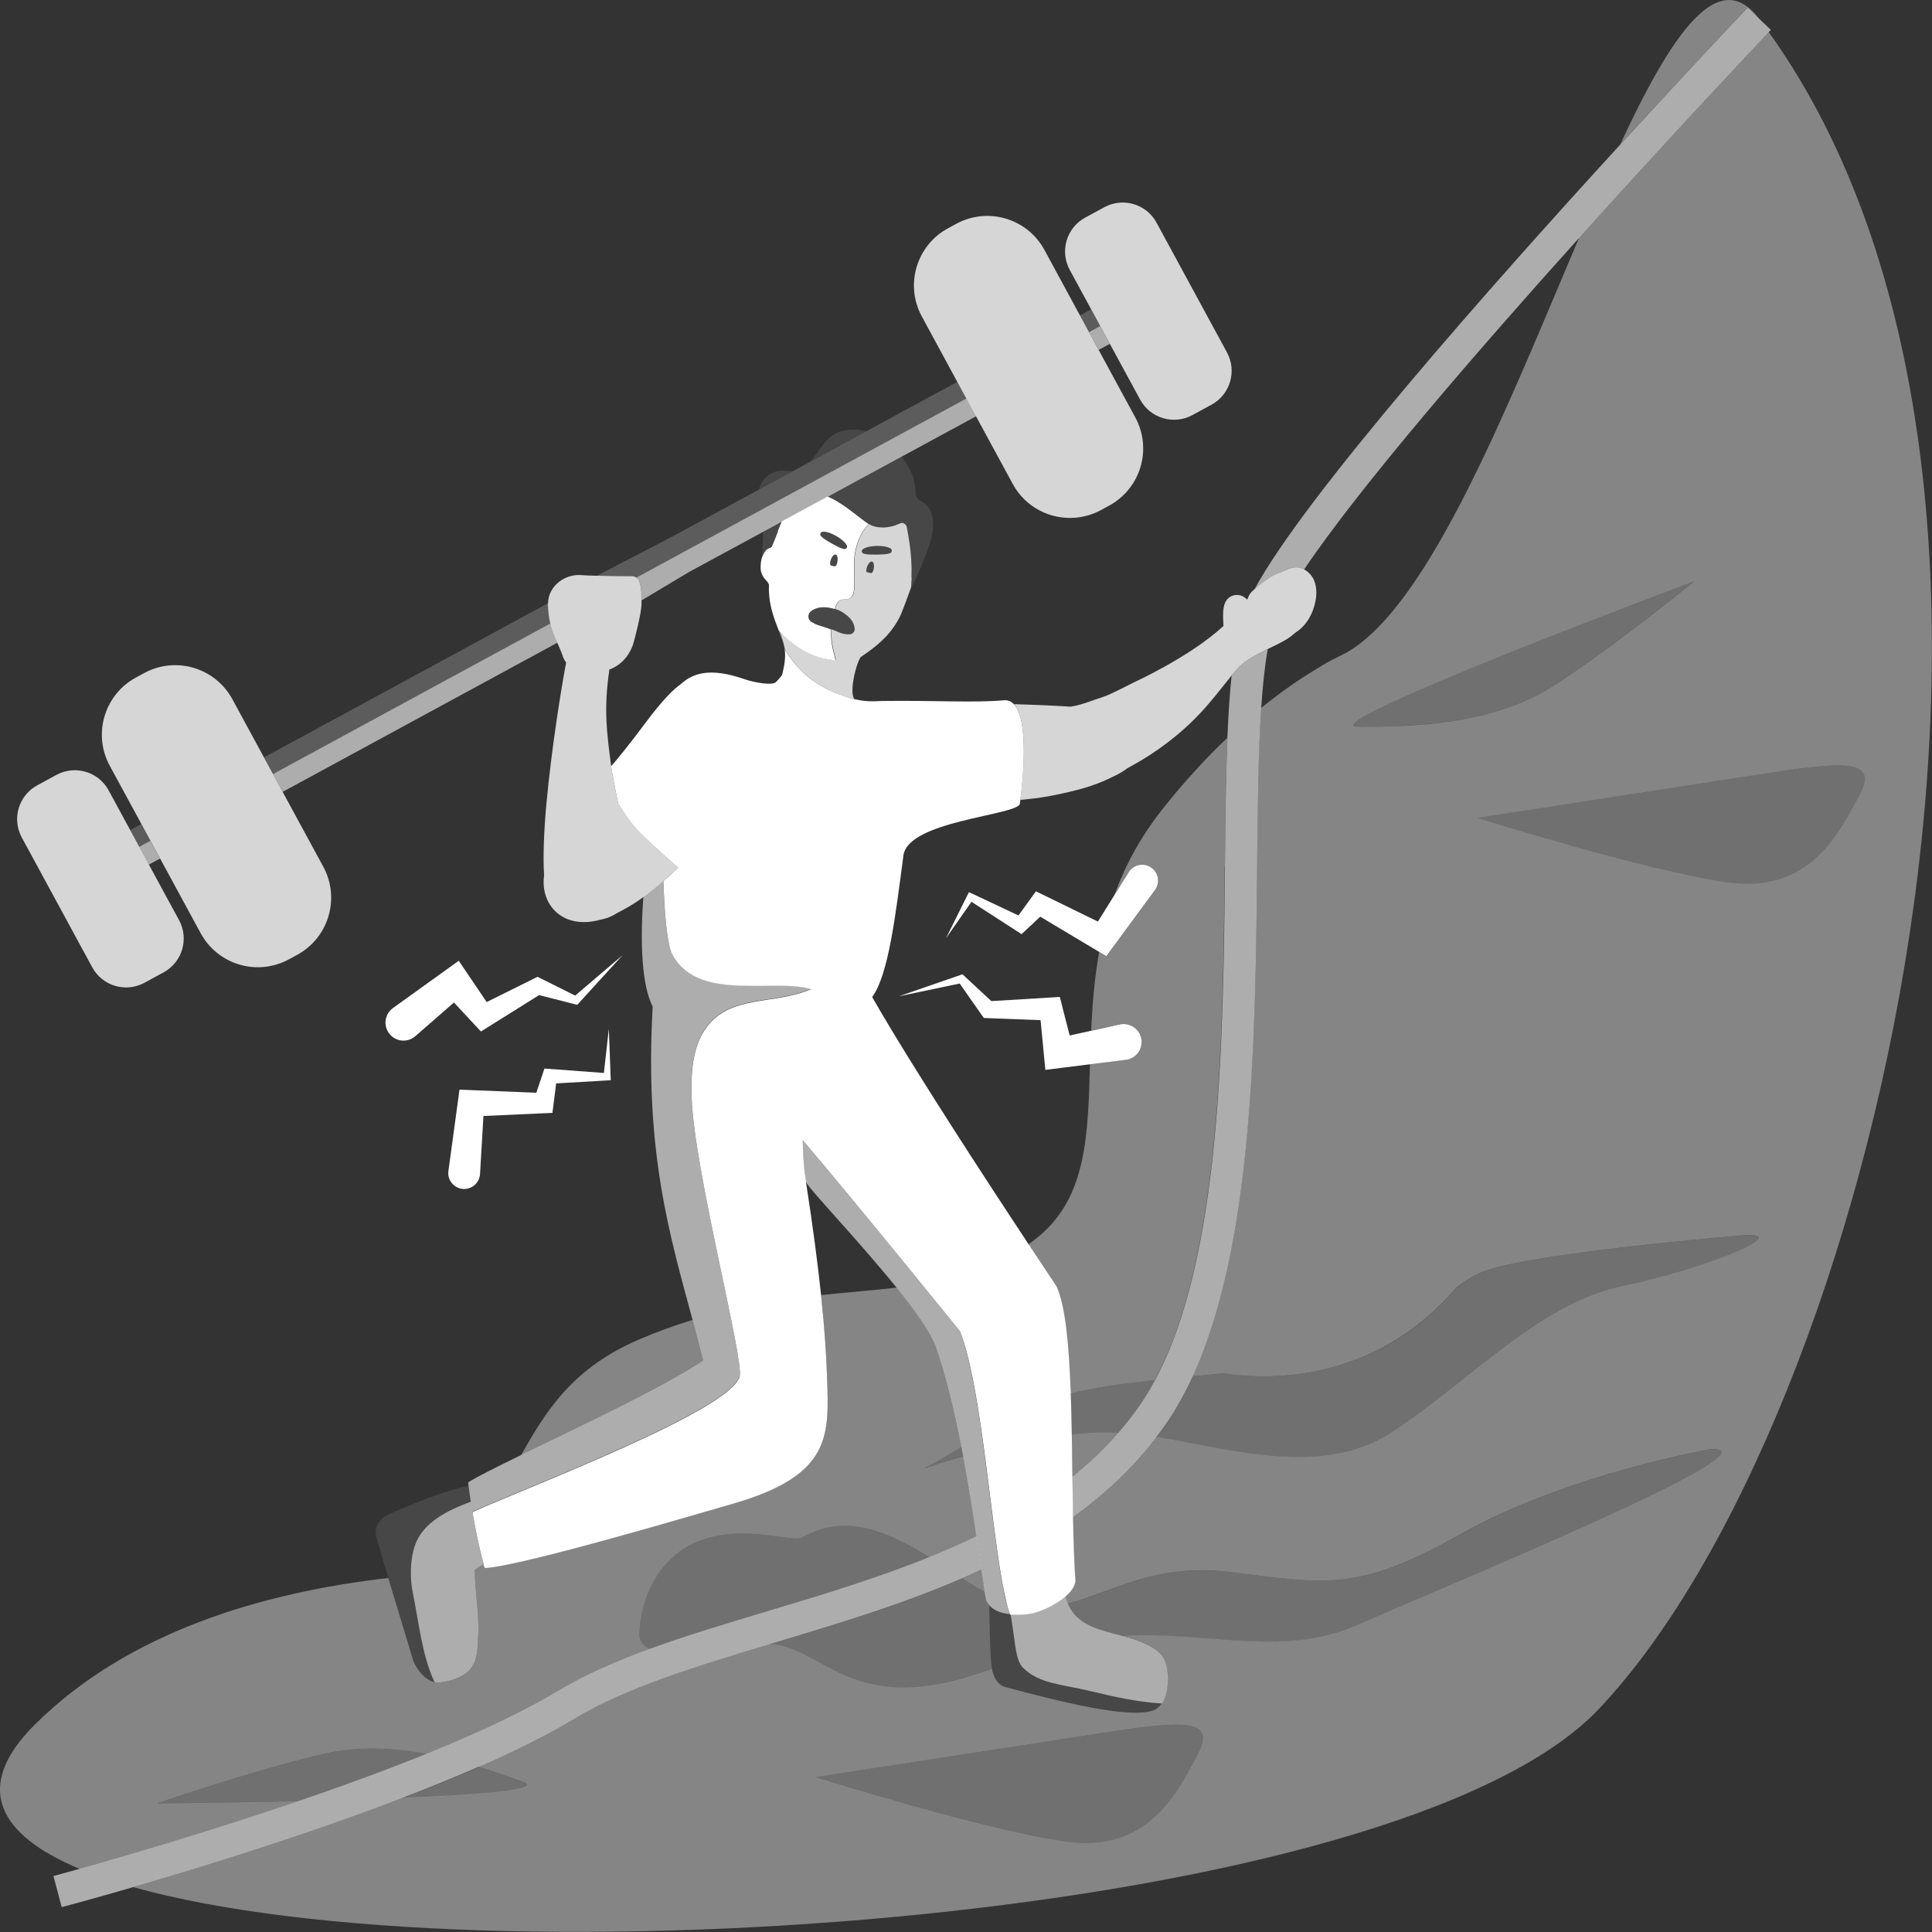
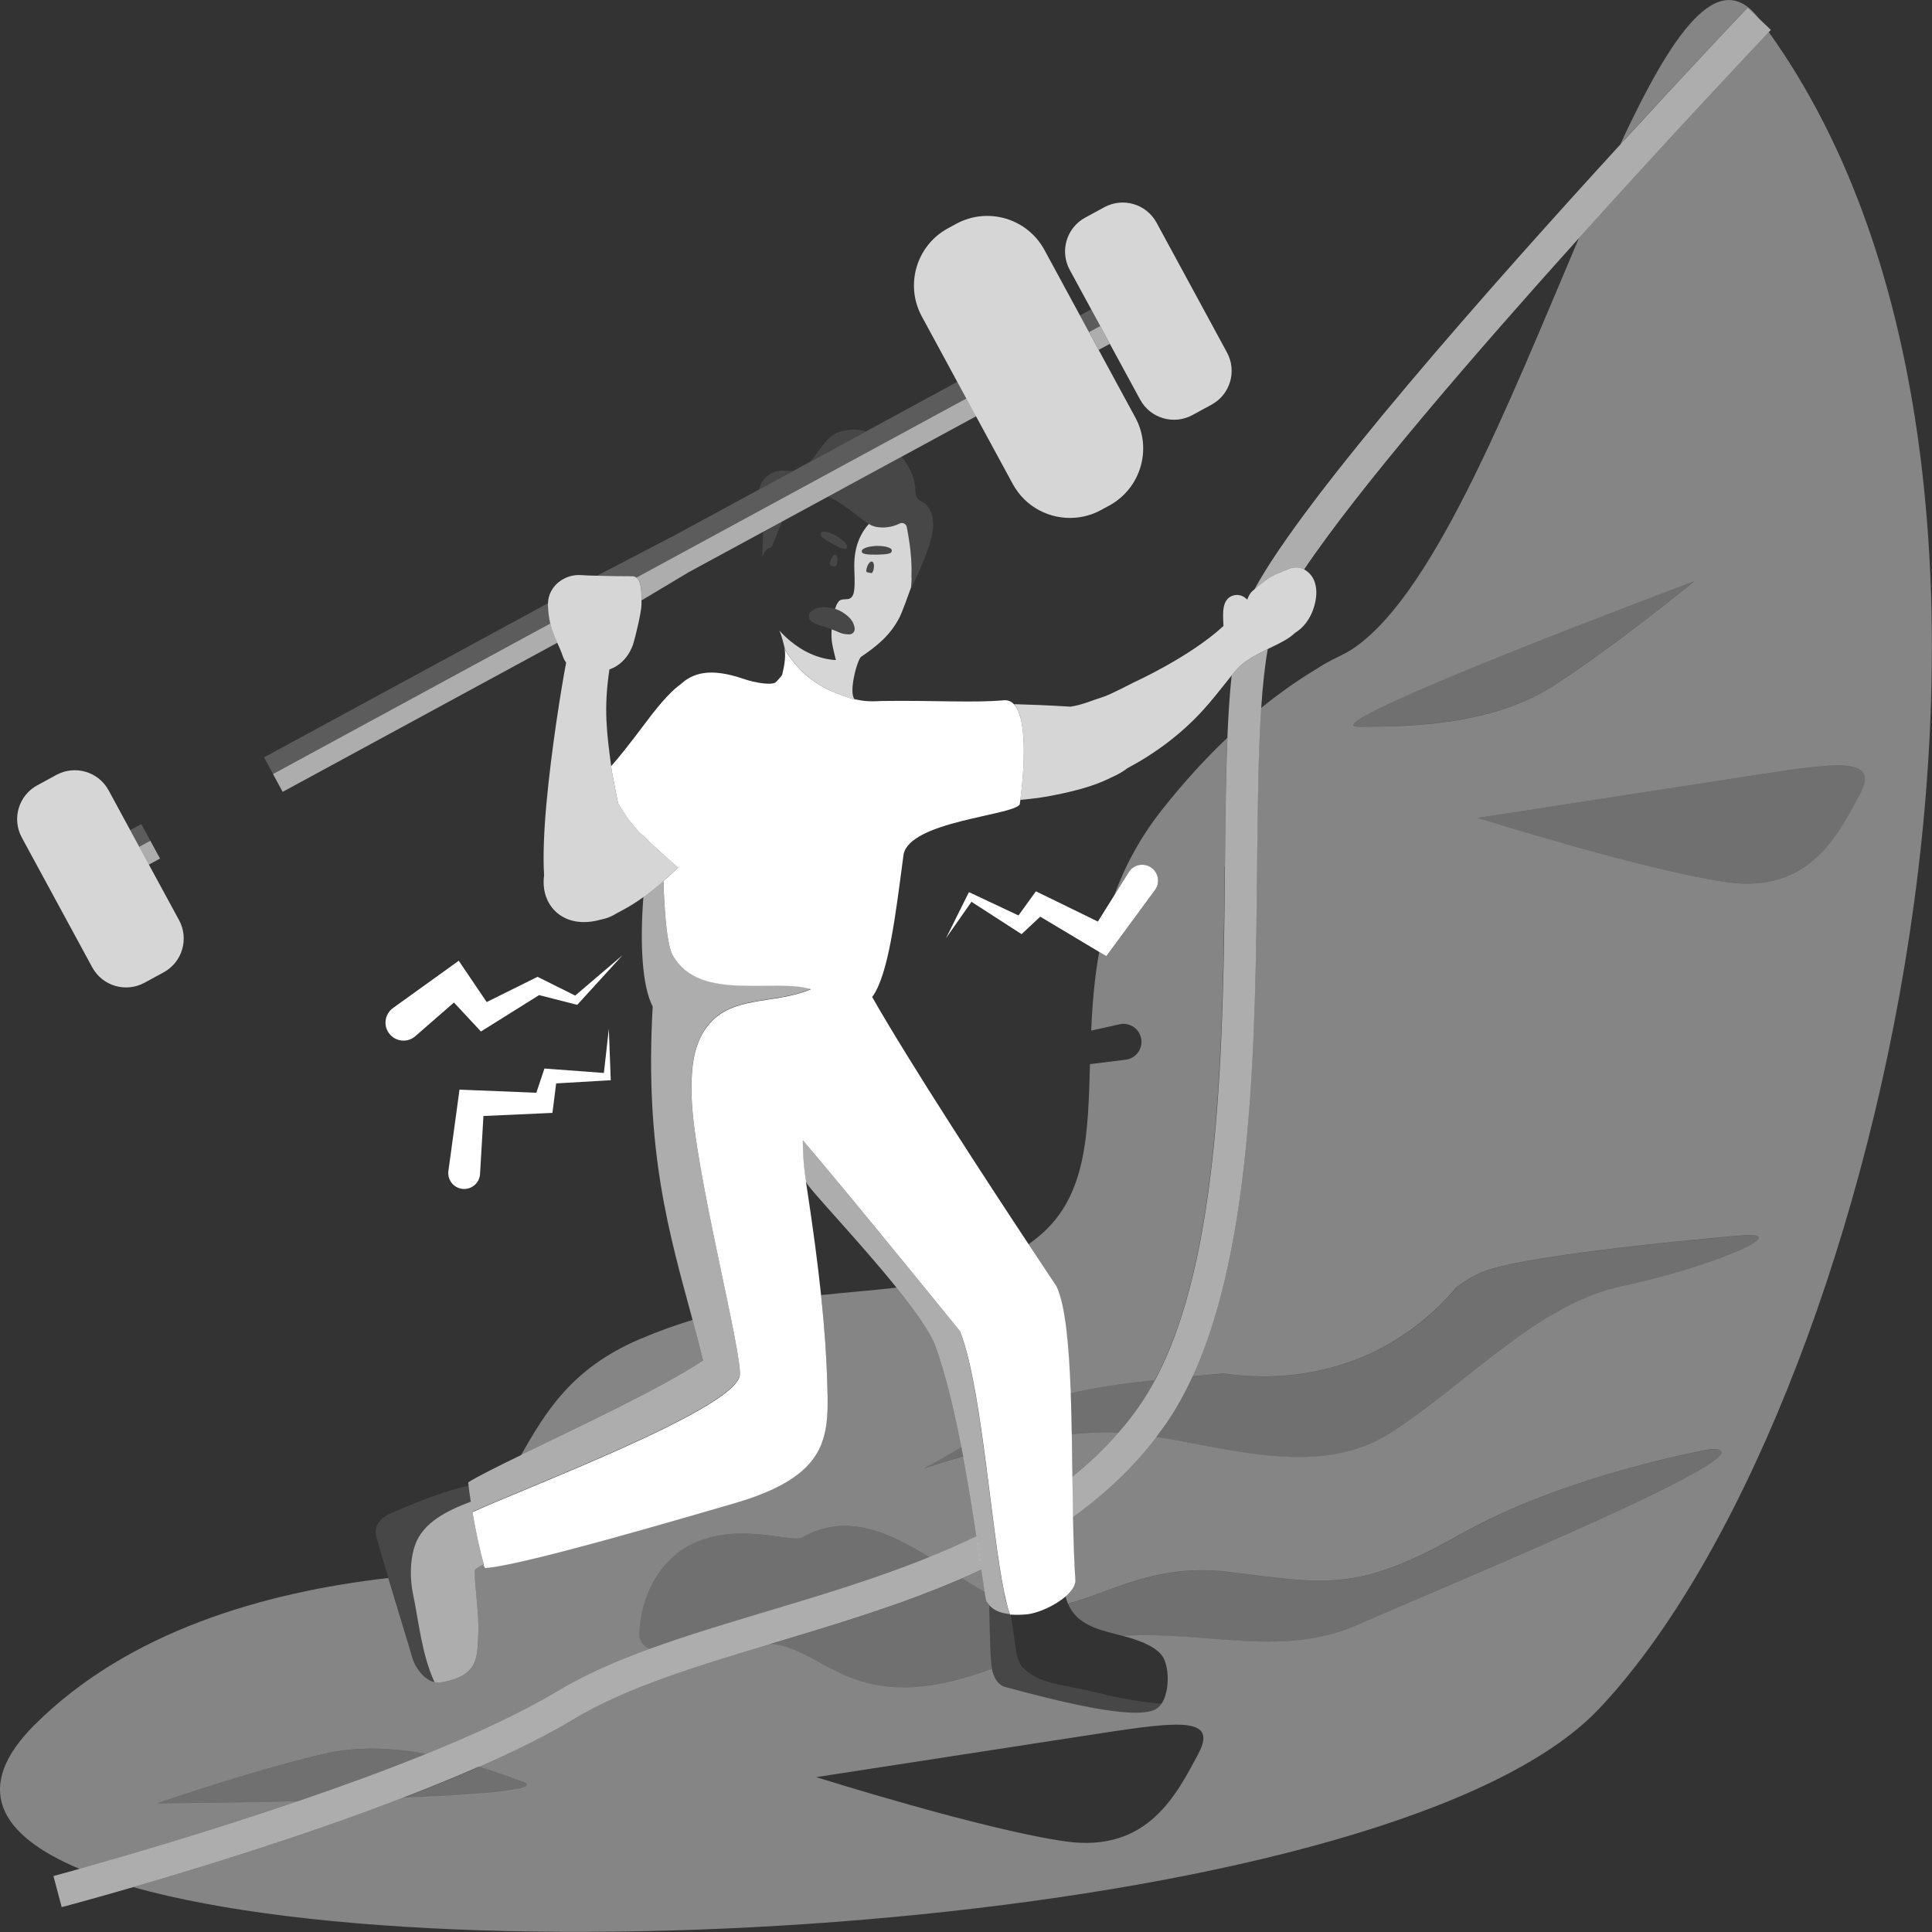
<svg xmlns="http://www.w3.org/2000/svg" viewBox="0 0 300 300">
  <rect x="0" y="0" width="300" height="300" fill="#333333" stroke="none" />
  <g fill="#fff">
    <path d="m 107.54 204.95 c -2.69 .83 -5.45 1.81 -8.29 3.03 -10.37 4.45 -14.48 11.12 -18.35 18 8.78 -4.26 21.52 -10.19 28.3 -14.66 -.53 -2.17 -1.09 -4.28 -1.66 -6.38 z" opacity=".4" />
    <path d="m 24.41 280.02 s 14.44 -5.01 25.73 -7.65 c 5.37 -1.26 10.92 -.97 16.09 -.02 7.77 -3.15 14.93 -6.46 20.38 -9.74 4.19 -2.52 9.02 -4.63 14.25 -6.54 -1.13 -.63 -1.74 -1.5 -1.58 -2.6 .05 -.37 -.02 -8.43 6.98 -13.07 7.68 -4.56 16.57 -.66 18.34 -1.68 6.73 -3.88 13.43 -.78 19.69 3.09 2.5 -1.01 4.96 -2.09 7.36 -3.25 -.55 -3.68 -1.23 -8.02 -2.06 -12.43 -3.71 1.04 -6.15 1.9 -6.15 1.9 s 1.87 -.96 5.87 -3.33 c -1.09 -5.59 -2.41 -11.19 -3.98 -15.58 -.79 -2.2 -3.2 -5.58 -6.1 -9.18 -3.71 .43 -7.61 .72 -11.74 1.16 .59 5.6 .82 9.62 .92 12.59 .31 9.19 .83 15.38 -14.93 19.85 -4.07 1.15 -32.29 9.57 -38.18 9.9 -.05 -.17 -.15 -.33 -.27 -.49 -.46 .23 -.9 .49 -1.3 .82 -.03 3.19 .71 6.78 .53 10.06 -.18 3.29 .19 6.41 -5.74 7.4 -.37 .06 -.72 .04 -1.05 -.03 -1.84 -.41 -3.09 -2.62 -3.36 -3.53 -1.35 -4.57 -2.58 -8.49 -3.82 -12.64 -19.33 2.22 -40.35 8.29 -54.9 22.78 -9.7 9.66 -5.68 17.11 6.99 22.4 6.46 -1.81 19.8 -5.67 34.02 -10.53 -11.8 .27 -22 .34 -22 .34 z" opacity=".4" />
    <path d="m 274.65 4.98 c -2.15 2.27 -14.91 15.79 -29.46 31.96 -10.99 25.84 -23.16 57.01 -36.11 64.4 -.49 .24 -1 .5 -1.52 .77 -1.02 .48 -2 1.03 -2.95 1.65 -2.67 1.59 -5.62 3.61 -8.78 6.17 -.46 6.93 -.55 15.43 -.64 24.62 -.26 26.46 -.59 58.67 -9.99 79.16 1.56 -.15 3.16 -.29 4.79 -.45 6.73 1.01 13.76 .42 20.35 -2.06 6.26 -2.35 11.63 -6.35 15.88 -11.35 1.39 -1.02 2.77 -1.88 4.28 -2.45 7.44 -2.83 39.52 -5.53 39.52 -5.53 9.66 -.91 -4.94 5.09 -18.01 7.83 s -23.54 14.64 -35.95 22.75 c -10.7 6.99 -24.76 2.54 -36.49 .66 -3.72 4.88 -8.12 8.96 -12.99 12.45 .07 3.59 .17 6.95 .37 9.82 -.02 .82 -.62 1.68 -1.51 2.45 .1 .41 .23 .81 .39 1.18 6.72 -1.74 13.57 -6.25 24.69 -4.95 15.02 1.75 19.83 3.48 36.28 -5.83 16.45 -9.3 38.84 -13.21 38.84 -13.21 12.04 -.43 -42.52 21.83 -54.54 27.19 -11.89 5.29 -23.13 1.05 -36.78 1.8 .26 .07 .52 .14 .77 .21 2.27 .66 4.77 1.66 5.59 3.26 .9 1.74 .9 5.21 -.29 7.03 -.27 .41 -.6 .74 -.99 .94 -3.41 1.74 -15.53 -1.41 -23.27 -3.48 -1.29 -.35 -1.84 -1.63 -2.09 -2.77 -4.49 1.59 -8.92 2.91 -14.08 2.84 -10.13 -.15 -14.08 -6.44 -20.42 -6.76 -11.54 3.46 -22.4 6.78 -30.38 11.59 -4.18 2.52 -9.27 5.04 -14.83 7.48 2.53 .78 4.86 1.61 6.88 2.35 3.26 1.2 -6.43 1.98 -18.68 2.47 -15.12 5.8 -31.38 10.81 -41.84 13.86 53.84 15.14 196.24 5.38 227.56 -27.64 42.68 -45.01 77.29 -189.36 26.39 -260.43 z m -88.55 267.31 c -3.34 6.21 -7.8 15.44 -20.59 13.65 -12.78 -1.79 -38.76 -9.99 -38.76 -9.99 s 26.28 -4.06 40.68 -6.27 21.99 -3.61 18.66 2.61 z m 77.03 -182.06 s -11.83 9.66 -21.53 16.02 c -9.69 6.36 -22.48 6.61 -30.69 6.59 s 52.22 -22.61 52.22 -22.61 z m 5.1 46.76 c -12.78 -1.79 -38.76 -9.99 -38.76 -9.99 s 26.28 -4.06 40.68 -6.27 21.99 -3.61 18.66 2.61 c -3.34 6.21 -7.8 15.44 -20.59 13.65 z" opacity=".4" />
    <path d="m 273.16 2.92 s 0 0 0 0 c -6.35 -8.4 -13.6 2.36 -21.58 19.52 10.68 -11.67 18.81 -20.23 19.76 -21.24 l 1.81 1.72 z" opacity=".4" />
    <path d="m 190.2 134.5 c .07 -7.34 .14 -14.05 .38 -19.94 -3.28 3.12 -6.7 6.81 -10.17 11.21 -3.44 4.36 -5.77 8.81 -7.39 13.27 l 2.24 -3.59 c .72 -1.16 2.24 -1.51 3.4 -.79 s 1.51 2.24 .79 3.4 c -.03 .05 -.07 .11 -.11 .16 l -6.4 8.7 -1.15 1.56 -1.11 -.66 c -.75 4.15 -1.07 8.25 -1.24 12.21 l 4.41 -.98 c 1.51 -.33 3 .62 3.33 2.13 s -.62 3 -2.13 3.33 c -.08 .02 -.17 .03 -.26 .04 l -5.54 .69 c -.3 10.93 -.53 20.43 -7.72 26.55 -.6 .52 -1.22 .99 -1.84 1.44 2.59 3.92 4.28 6.44 4.28 6.44 1.41 2.91 1.97 9.29 2.24 16.7 3.89 -.95 8.3 -1.56 13.12 -2.07 10.23 -19.1 10.56 -52.56 10.84 -79.79 z" opacity=".4" />
    <path d="m 152.4 243.74 c -.99 .46 -1.98 .91 -2.98 1.34 1.19 .76 2.35 1.47 3.49 2.1 -.14 -.85 -.31 -2.03 -.51 -3.44 z" opacity=".4" />
    <path d="m 173.69 222.45 c -2.3 -.12 -4.77 0 -7.28 .26 .04 2.2 .07 4.43 .1 6.64 2.59 -2.08 5 -4.37 7.19 -6.9 z" opacity=".4" />
-     <path d="m 167.45 269.68 c -14.4 2.21 -40.68 6.27 -40.68 6.27 s 25.97 8.2 38.76 9.99 c 12.78 1.79 17.25 -7.43 20.59 -13.65 3.34 -6.21 -4.26 -4.82 -18.66 -2.61 z" opacity=".3" />
    <path d="m 50.14 272.37 c -11.29 2.64 -25.73 7.65 -25.73 7.65 s 10.2 -.07 22 -.34 c 6.62 -2.26 13.43 -4.74 19.83 -7.33 -5.18 -.95 -10.72 -1.23 -16.09 .02 z" opacity=".3" />
    <path d="m 81.23 276.72 c -2.02 -.74 -4.35 -1.58 -6.88 -2.35 -3.76 1.65 -7.74 3.27 -11.8 4.83 12.25 -.5 21.94 -1.27 18.68 -2.47 z" opacity=".3" />
    <path d="m 124.59 238.72 c -1.77 1.02 -10.66 -2.88 -18.34 1.68 -7.01 4.64 -6.93 12.69 -6.98 13.07 -.16 1.1 .45 1.97 1.58 2.6 5.7 -2.08 11.87 -3.94 18.24 -5.84 8.25 -2.47 16.92 -5.07 25.19 -8.42 -6.27 -3.87 -12.97 -6.97 -19.69 -3.09 z" opacity=".3" />
    <path d="m 153.6 249.23 c -.13 -.16 -.26 -.32 -.36 -.51 -.08 -.13 -.18 -.68 -.32 -1.54 -1.14 -.63 -2.31 -1.35 -3.49 -2.1 -9.43 4.09 -19.43 7.09 -28.89 9.93 -.32 .1 -.64 .19 -.97 .29 6.34 .32 10.29 6.61 20.42 6.76 5.16 .08 9.59 -1.24 14.08 -2.84 -.16 -.75 -.19 -1.43 -.21 -1.72 -.19 -2.92 -.17 -5.46 -.25 -8.26 z" opacity=".3" />
    <path d="m 174.34 254.02 c 13.65 -.75 24.89 3.49 36.78 -1.8 12.02 -5.35 66.58 -27.61 54.54 -27.19 0 0 -22.39 3.9 -38.84 13.21 -16.45 9.3 -21.26 7.58 -36.28 5.83 -11.13 -1.3 -17.98 3.21 -24.69 4.95 .1 .24 .21 .47 .33 .69 1.65 2.89 5.01 3.47 8.17 4.32 z" opacity=".3" />
    <path d="m 179.59 223.12 c 11.73 1.88 25.79 6.33 36.49 -.66 12.41 -8.11 22.89 -20.01 35.95 -22.75 13.07 -2.74 27.66 -8.74 18.01 -7.83 0 0 -32.08 2.7 -39.52 5.53 -1.51 .57 -2.89 1.43 -4.28 2.45 -4.24 5 -9.62 9 -15.88 11.35 -6.59 2.48 -13.62 3.07 -20.35 2.06 -1.63 .16 -3.23 .3 -4.79 .45 -1.18 2.57 -2.49 4.96 -3.97 7.13 -.53 .78 -1.09 1.54 -1.66 2.28 z" opacity=".3" />
    <path d="m 173.69 222.45 c 1.21 -1.4 2.36 -2.87 3.43 -4.43 .8 -1.17 1.55 -2.42 2.25 -3.73 -4.83 .51 -9.23 1.12 -13.12 2.07 .07 2.06 .13 4.19 .16 6.35 2.51 -.26 4.98 -.38 7.28 -.26 z" opacity=".3" />
    <path d="m 143.43 228.02 s 2.44 -.86 6.15 -1.9 c -.09 -.48 -.18 -.95 -.27 -1.43 -4 2.37 -5.87 3.33 -5.87 3.33 z" opacity=".3" />
    <path d="m 270.15 120.73 c -14.4 2.21 -40.68 6.27 -40.68 6.27 s 25.97 8.2 38.76 9.99 c 12.78 1.79 17.25 -7.43 20.59 -13.65 3.34 -6.21 -4.26 -4.82 -18.66 -2.61 z" opacity=".3" />
    <path d="m 263.13 90.22 s -60.43 22.59 -52.22 22.61 21 -.24 30.69 -6.59 c 9.69 -6.36 21.53 -16.02 21.53 -16.02 z" opacity=".3" />
    <path d="m 196.26 101.07 c -1.4 .73 -3.04 1.58 -4.11 2.74 -.31 .34 -.61 .7 -.9 1.06 -.31 2.9 -.52 6.14 -.66 9.68 -.24 5.9 -.31 12.6 -.38 19.94 -.27 27.23 -.61 60.69 -10.84 79.79 -.7 1.31 -1.45 2.56 -2.25 3.73 -1.06 1.56 -2.21 3.03 -3.43 4.43 -2.18 2.53 -4.59 4.81 -7.19 6.9 .03 2.12 .05 4.21 .09 6.23 4.87 -3.49 9.28 -7.58 12.99 -12.45 .57 -.75 1.12 -1.5 1.66 -2.28 1.48 -2.17 2.79 -4.56 3.97 -7.13 9.4 -20.5 9.73 -52.7 9.99 -79.16 .09 -9.19 .18 -17.7 .64 -24.62 .23 -3.49 .56 -6.59 1.02 -9.15 -.2 .1 -.41 .2 -.61 .3 z" opacity=".6" />
    <path d="m 199.47 88.59 c .58 -.28 1.21 -.51 1.86 -.49 .41 .01 .81 .13 1.17 .33 8.57 -12.75 26.71 -33.72 42.7 -51.49 14.55 -16.17 27.3 -29.68 29.46 -31.96 .18 -.19 .3 -.31 .32 -.34 l -1.81 -1.72 -1.81 -1.72 c -.96 1.01 -9.08 9.57 -19.76 21.24 -20.01 21.85 -49.01 54.61 -56.81 69.08 .93 -.8 1.88 -1.58 2.96 -2.16 .56 -.3 1.17 -.49 1.74 -.76 z" opacity=".6" />
    <path d="m 74.35 274.36 c 5.56 -2.44 10.65 -4.96 14.83 -7.48 7.98 -4.81 18.84 -8.13 30.38 -11.59 .32 -.1 .64 -.19 .97 -.29 9.46 -2.84 19.47 -5.84 28.89 -9.93 1 -.43 1.99 -.88 2.98 -1.34 -.22 -1.49 -.47 -3.25 -.76 -5.19 -2.4 1.16 -4.86 2.24 -7.36 3.25 -8.27 3.35 -16.94 5.95 -25.19 8.42 -6.37 1.91 -12.54 3.76 -18.24 5.84 -5.23 1.91 -10.06 4.02 -14.25 6.54 -5.45 3.28 -12.61 6.6 -20.38 9.74 -6.39 2.59 -13.21 5.07 -19.83 7.33 -14.22 4.86 -27.56 8.72 -34.02 10.53 -2.5 .7 -3.98 1.1 -4.07 1.12 l 1.28 4.83 c .6 -.16 4.81 -1.28 11.11 -3.11 10.47 -3.05 26.73 -8.05 41.84 -13.86 4.06 -1.56 8.04 -3.18 11.8 -4.83 z" opacity=".6" />
    <path d="m 158.42 124.21 c .33 -.03 .65 -.06 .99 -.1 1.51 -.16 3.01 -.36 4.49 -.68 2.97 -.6 5.94 -1.34 8.64 -2.69 1.05 -.47 1.87 -.95 2.5 -1.44 4.37 -2.33 8.36 -5.3 11.73 -8.99 1.37 -1.5 2.62 -3.1 3.89 -4.69 .2 -.25 .4 -.5 .59 -.75 .29 -.36 .59 -.72 .9 -1.06 1.07 -1.17 2.71 -2.02 4.11 -2.74 .2 -.1 .4 -.2 .61 -.3 1.18 -.58 2.39 -1.11 3.46 -1.87 .27 -.19 .52 -.41 .77 -.63 .31 -.2 .61 -.42 .89 -.67 1.14 -1.03 1.87 -2.47 2.21 -3.96 .27 -1.16 .31 -2.41 -.15 -3.51 -.3 -.72 -.86 -1.34 -1.53 -1.7 -.36 -.19 -.76 -.32 -1.17 -.33 -.65 -.02 -1.28 .21 -1.86 .49 -.57 .28 -1.17 .46 -1.74 .76 -1.08 .58 -2.03 1.36 -2.96 2.16 -.09 .08 -.18 .15 -.26 .22 -.41 .35 -.67 .84 -.85 1.38 -.26 -.24 -.53 -.45 -.85 -.58 -.66 -.27 -1.46 -.16 -2.02 .29 -1.16 .93 -.87 3.08 -.83 4.38 -5.2 4.82 -13.96 8.78 -13.96 8.78 s -3.64 1.89 -4.6 2.19 c -1.91 .6 -3.24 1.25 -5.17 1.56 -3.78 -.23 -6.46 -.32 -8.79 -.39 2.38 2.59 1.32 12.22 .97 14.86 z" opacity=".8" />
-     <path d="m 159.34 250.64 c -.79 .07 -1.61 .09 -2.41 .03 .11 .74 .22 1.47 .34 2.21 .34 1.99 .42 4.96 1.61 6.12 2.55 2.49 5.96 2.52 10.38 3.58 3.92 .94 7.18 1.68 11.15 1.95 1.19 -1.82 1.19 -5.29 .29 -7.03 -.82 -1.59 -3.33 -2.59 -5.59 -3.26 -.25 -.07 -.51 -.14 -.77 -.21 -3.15 -.85 -6.51 -1.43 -8.17 -4.32 -.13 -.22 -.23 -.45 -.33 -.69 -.16 -.38 -.28 -.77 -.39 -1.18 -1.67 1.46 -4.35 2.65 -6.12 2.8 z" opacity=".6" />
    <path d="m 158.89 259 c -1.2 -1.17 -1.27 -4.13 -1.61 -6.12 -.13 -.74 -.24 -1.47 -.34 -2.21 -.04 0 -.07 0 -.11 0 0 -.01 0 -.01 -.01 -.02 -1.27 -.12 -2.44 -.5 -3.21 -1.4 .08 2.8 .06 5.35 .25 8.26 .02 .29 .05 .97 .21 1.72 .25 1.13 .8 2.42 2.09 2.77 7.74 2.07 19.85 5.22 23.27 3.48 .39 -.2 .72 -.53 .99 -.94 -3.96 -.27 -7.23 -1.01 -11.15 -1.95 -4.42 -1.06 -7.83 -1.09 -10.38 -3.58 z" opacity=".1" />
    <path d="m 118.34 86.55 c .02 -.06 .05 -.11 .07 -.17 .27 -.74 .7 -1.26 1.22 -1.31 .03 0 .21 -.14 .25 -.23 .19 -.4 .52 -1.3 .95 -2.36 .12 -.3 .25 -.62 .38 -.94 .08 -.19 .16 -.39 .25 -.59 l -2.95 1.6 c -.03 1.29 -.13 2.77 -.17 3.98 z" opacity=".1" />
    <path d="m 129.94 69.44 l 4.54 -2.47 c -1.36 -.36 -2.78 -.38 -4.2 .11 -2.11 .76 -3 3.02 -4.5 4.61 l 4.04 -2.19 .12 -.07 z" opacity=".1" />
    <path d="m 131.02 75.78 l -.14 .08 -2.32 1.26 c .04 .02 .07 .03 .11 .05 .13 .05 .26 .11 .38 .17 l .18 .09 c .13 .06 .25 .13 .38 .2 .06 .03 .11 .06 .16 .09 .13 .07 .26 .15 .39 .23 .05 .03 .09 .06 .14 .09 .14 .08 .27 .17 .41 .26 .05 .03 .09 .06 .14 .09 .14 .09 .27 .18 .4 .27 .04 .02 .07 .05 .1 .07 .14 .1 .29 .21 .43 .31 .01 .01 .02 .02 .03 .03 .97 .71 1.87 1.45 2.64 2 .03 .02 .06 .04 .09 .06 .09 .07 .18 .13 .27 .19 .06 .04 .11 .08 .17 .11 .25 .17 .57 .29 .92 .38 .36 .09 .76 .13 1.18 .13 .21 0 .43 -.02 .65 -.04 .44 -.05 .89 -.16 1.34 -.31 .22 -.08 .45 -.17 .66 -.28 .23 -.11 .47 -.09 .68 .02 .1 .06 .19 .13 .26 .23 s .12 .21 .14 .33 c .06 .34 .15 .8 .24 1.33 .01 .07 .02 .12 .03 .2 .04 .21 .07 .45 .11 .68 .02 .12 .04 .22 .05 .34 .03 .23 .06 .49 .09 .74 .02 .14 .04 .28 .05 .42 .03 .25 .05 .52 .07 .78 .01 .17 .03 .33 .04 .51 .02 .26 .03 .54 .04 .82 .01 .19 .02 .38 .02 .58 .01 .27 0 .55 -.01 .83 0 .22 0 .43 -.01 .65 -.01 .27 -.04 .55 -.05 .83 -.02 .22 -.02 .43 -.04 .65 0 0 0 .01 -.01 .02 -.01 .05 -.01 .1 -.01 .16 0 0 -.03 .07 -.07 .2 .7 -1.41 3.2 -6.59 3.49 -9.28 .32 -2.96 -.93 -4.1 -1.84 -4.53 -.5 -.24 -.83 -.74 -.84 -1.3 -.01 -.97 -.18 -1.92 -.5 -2.81 -.4 -.97 -.96 -1.92 -1.63 -2.79 l -5.74 3.11 -3.28 1.78 z" opacity=".1" />
    <path d="m 121.94 73.1 c -1.95 -.23 -3.58 1.02 -4.09 2.9 l 5.36 -2.91 c -.42 .05 -.84 .05 -1.27 0 z" opacity=".1" />
    <path d="m 153.24 248.73 c .11 .19 .23 .35 .36 .51 .77 .9 1.95 1.28 3.21 1.4 -.09 -.25 -.18 -.53 -.27 -.83 -.2 -.62 -.36 -1.18 -.47 -1.67 -.07 -.31 -.12 -.6 -.16 -.87 -2 -9.64 -3.38 -30.2 -6.45 -39.43 -.14 -.39 -.27 -.78 -.42 -1.16 0 0 -16.34 -20.19 -24.41 -29.66 .01 2.6 .21 4.67 .53 6.52 .44 1.08 8.23 9.17 14.05 16.4 2.9 3.59 5.31 6.98 6.1 9.18 1.57 4.39 2.89 9.98 3.98 15.58 .09 .48 .19 .96 .27 1.43 .83 4.41 1.51 8.74 2.06 12.43 .29 1.94 .54 3.7 .76 5.19 .2 1.42 .38 2.59 .51 3.44 .14 .87 .25 1.41 .32 1.54 z" opacity=".6" />
    <path d="m 132.88 108.7 c -.21 -.07 -.42 -.14 -.64 -.21 -2.98 -.97 -6.49 -2.23 -9.51 -6.34 -.03 -.04 -.06 -.08 -.09 -.12 -.09 -.12 -.18 -.26 -.27 -.39 -.13 -.18 -.25 -.36 -.38 -.56 -.09 -.24 -.17 -.47 -.23 -.71 .32 1.32 .08 2.83 -.27 4.26 s 0 0 0 0 c -.01 .05 -.03 .1 -.04 .16 -.21 .34 -.94 1.13 -1.06 1.2 -.7 .41 -3.08 .06 -4.89 -.56 -5.33 -1.84 -7.98 -.87 -9.83 .84 -1.09 .76 -2.76 2.39 -5.29 5.78 -2.84 3.8 -4.51 5.83 -5.48 6.92 l .08 .62 s .66 3.57 1 5.15 c 1.01 1.69 2.27 3.52 3.64 4.82 2.15 2.06 4.38 4.03 5.67 5.15 -.28 .27 -.55 .54 -.84 .8 -.47 .44 -.95 .86 -1.44 1.29 .01 .13 .01 .27 .02 .4 0 .09 .01 .18 .01 .27 .01 .23 .02 .47 .03 .7 0 .1 .01 .19 .01 .29 .01 .22 .02 .44 .03 .66 .01 .1 .01 .21 .02 .31 .01 .21 .02 .41 .03 .61 .01 .11 .01 .23 .02 .34 .01 .19 .02 .38 .04 .57 .01 .12 .02 .23 .02 .34 .01 .18 .03 .36 .04 .54 .01 .11 .02 .23 .03 .34 .01 .18 .03 .35 .04 .52 .01 .11 .02 .22 .03 .32 .02 .17 .03 .33 .05 .49 .01 .11 .02 .21 .03 .32 .02 .15 .03 .3 .05 .45 .01 .11 .03 .21 .04 .31 .02 .14 .04 .27 .06 .41 .01 .1 .03 .2 .04 .3 .02 .13 .04 .25 .06 .38 .02 .09 .03 .19 .05 .28 .02 .12 .04 .23 .07 .35 .02 .08 .03 .17 .05 .25 .02 .11 .05 .21 .07 .32 .02 .07 .03 .15 .05 .22 .03 .1 .06 .2 .08 .29 .02 .06 .03 .12 .05 .18 .03 .1 .07 .19 .1 .28 .02 .04 .03 .09 .05 .13 .05 .12 .1 .23 .16 .33 2.17 3.86 6.28 4.62 10.6 4.76 4.15 .14 8.32 -.29 10.88 .55 -5.86 2.5 -12.62 .77 -16.36 6.13 -2.11 3.01 -2.25 6.94 -2.16 10.62 .29 10.92 8.19 40.86 7.45 43.4 -1.55 5.34 -32.76 17.07 -41.49 21.04 .51 3.02 1.17 6.09 1.78 8.14 -.04 .02 -.07 .04 -.1 .06 .12 .16 .21 .32 .27 .49 5.89 -.33 34.11 -8.75 38.18 -9.9 15.76 -4.47 15.24 -10.66 14.93 -19.85 -.1 -2.97 -.33 -6.99 -.92 -12.59 -.49 -4.68 -1.24 -10.47 -2.36 -17.7 0 0 .02 .05 .05 .13 -.32 -1.85 -.52 -3.92 -.53 -6.52 8.07 9.47 24.41 29.66 24.41 29.66 .14 .36 .28 .75 .42 1.16 3.08 9.23 4.45 29.79 6.45 39.43 .06 .3 .13 .6 .19 .88 .14 .62 .28 1.17 .43 1.67 .09 .3 .18 .57 .27 .83 0 .01 0 .01 .01 .02 h .11 c .8 .07 1.62 .04 2.41 -.03 1.77 -.15 4.45 -1.34 6.12 -2.8 .89 -.78 1.49 -1.63 1.51 -2.45 -.2 -2.86 -.3 -6.23 -.37 -9.82 -.04 -2.02 -.07 -4.11 -.09 -6.23 -.03 -2.21 -.06 -4.43 -.1 -6.64 -.04 -2.16 -.09 -4.3 -.16 -6.35 -.27 -7.41 -.83 -13.79 -2.24 -16.7 0 0 -1.69 -2.51 -4.28 -6.44 -6.38 -9.64 -18.27 -27.84 -24.32 -38.43 2.53 -3.41 3.63 -12.69 4.87 -22.1 .95 -5.21 16.82 -6.04 18.04 -7.8 0 0 .04 -.25 .1 -.68 .35 -2.65 1.41 -12.27 -.97 -14.86 -.42 -.46 -.94 -.7 -1.6 -.64 -4.68 .42 -10.52 0 -18.94 .11 -.34 .01 -1.22 .08 -2.13 .03 -.92 -.05 -1.22 -.14 -2.13 -.31 .07 .08 .14 .14 .23 .17 z" />
    <path d="m 72.92 231.92 c .06 .41 .12 .83 .18 1.26 -3.63 1.37 -7.48 3.22 -8.69 6.85 -.76 2.28 -.77 5.13 -.28 7.48 .87 4.09 1.35 9.42 3.34 13.69 .33 .07 .68 .1 1.05 .03 5.93 -.99 5.56 -4.11 5.74 -7.4 .18 -3.28 -.56 -6.88 -.53 -10.06 .4 -.33 .84 -.59 1.3 -.82 .04 -.02 .07 -.04 .1 -.06 -.61 -2.05 -1.27 -5.11 -1.78 -8.14 8.73 -3.97 39.94 -15.7 41.49 -21.04 .74 -2.54 -7.16 -32.48 -7.45 -43.4 -.1 -3.68 .05 -7.6 2.16 -10.62 3.74 -5.36 10.5 -3.63 16.36 -6.13 -2.56 -.84 -6.74 -.41 -10.88 -.55 -4.32 -.15 -8.43 -.9 -10.6 -4.76 -.05 -.1 -.11 -.21 -.16 -.33 -.02 -.04 -.03 -.08 -.05 -.13 -.03 -.09 -.07 -.18 -.1 -.28 -.02 -.06 -.03 -.12 -.05 -.18 -.03 -.1 -.06 -.19 -.08 -.29 -.02 -.07 -.03 -.14 -.05 -.22 -.03 -.1 -.05 -.21 -.07 -.32 -.02 -.08 -.03 -.17 -.05 -.25 -.02 -.11 -.04 -.23 -.07 -.35 -.02 -.09 -.03 -.19 -.05 -.28 -.02 -.12 -.04 -.25 -.06 -.38 -.02 -.1 -.03 -.2 -.04 -.3 -.02 -.13 -.04 -.27 -.06 -.41 -.01 -.1 -.03 -.21 -.04 -.31 -.02 -.15 -.04 -.3 -.05 -.45 -.01 -.1 -.02 -.21 -.03 -.32 -.02 -.16 -.03 -.32 -.05 -.49 -.01 -.11 -.02 -.21 -.03 -.32 -.02 -.17 -.03 -.34 -.04 -.52 -.01 -.11 -.02 -.22 -.03 -.34 -.01 -.18 -.03 -.36 -.04 -.54 -.01 -.11 -.02 -.23 -.02 -.34 -.01 -.19 -.03 -.38 -.04 -.57 -.01 -.11 -.01 -.23 -.02 -.34 -.01 -.2 -.02 -.41 -.03 -.61 -.01 -.1 -.01 -.21 -.02 -.31 -.01 -.22 -.02 -.44 -.03 -.66 0 -.1 -.01 -.19 -.01 -.29 -.01 -.23 -.02 -.47 -.03 -.7 0 -.09 -.01 -.18 -.01 -.27 -.01 -.13 -.01 -.27 -.02 -.4 -1 .88 -2.02 1.72 -3.09 2.5 -.56 7.23 -.21 13.88 1.44 17.04 -1.27 22.51 2.59 35.31 6.18 48.62 .57 2.1 1.13 4.21 1.66 6.38 -6.78 4.47 -19.52 10.4 -28.3 14.66 -3.65 1.77 -6.63 3.26 -8.19 4.22 .02 .17 .04 .34 .06 .52 .05 .39 .1 .79 .15 1.2 v .01 z" opacity=".6" />
    <path d="m 64.12 257.67 c .27 .91 1.51 3.13 3.36 3.53 -1.99 -4.27 -2.47 -9.6 -3.34 -13.69 -.5 -2.35 -.48 -5.2 .28 -7.48 1.21 -3.63 5.06 -5.48 8.69 -6.85 -.07 -.43 -.13 -.85 -.18 -1.26 v -.01 c -.06 -.41 -.11 -.81 -.15 -1.2 0 0 0 0 0 -.01 -4.17 .88 -8.75 2.86 -11.94 4.22 -.41 .18 -3.11 1.22 -2.37 3.84 .63 2.21 1.23 4.26 1.84 6.27 1.25 4.15 2.48 8.06 3.82 12.64 z" opacity=".1" />
    <path d="m 141.53 89.74 c .01 -.22 .01 -.44 .01 -.65 0 -.28 .01 -.56 .01 -.83 0 -.2 -.02 -.38 -.02 -.58 -.01 -.27 -.02 -.55 -.04 -.82 -.01 -.18 -.03 -.34 -.04 -.51 -.02 -.26 -.04 -.53 -.07 -.78 -.02 -.15 -.04 -.28 -.05 -.42 -.03 -.25 -.06 -.51 -.09 -.74 -.02 -.12 -.03 -.22 -.05 -.34 -.04 -.23 -.07 -.47 -.11 -.68 -.01 -.07 -.02 -.13 -.03 -.2 -.09 -.53 -.18 -.99 -.24 -1.33 -.02 -.12 -.07 -.24 -.14 -.33 -.07 -.1 -.16 -.17 -.26 -.23 -.2 -.11 -.45 -.13 -.68 -.02 -.22 .11 -.44 .2 -.66 .28 -.45 .16 -.9 .26 -1.34 .31 -.22 .03 -.44 .04 -.65 .04 -.42 0 -.82 -.04 -1.18 -.13 s -.67 -.22 -.92 -.38 c -.02 -.01 -.04 -.03 -.06 -.04 -.13 .14 -.26 .3 -.39 .46 -.05 .06 -.09 .12 -.13 .18 -.08 .11 -.16 .22 -.24 .34 -.05 .08 -.11 .16 -.16 .24 -.07 .11 -.13 .22 -.19 .33 -.09 .16 -.18 .33 -.26 .51 -.06 .12 -.11 .23 -.16 .36 -.06 .14 -.11 .28 -.16 .42 -.03 .1 -.07 .19 -.1 .29 -.05 .15 -.09 .31 -.14 .48 -.03 .1 -.05 .2 -.07 .31 -.04 .17 -.08 .35 -.11 .53 -.05 .31 -.09 .64 -.12 .98 -.03 .35 -.04 .71 -.04 1.09 .01 .61 .03 1.22 .05 1.84 .01 .31 .01 .61 0 .92 s -.02 .61 -.05 .92 c -.02 .17 -.05 .35 -.09 .52 -.02 .07 -.04 .13 -.06 .19 -.02 .05 -.04 .09 -.06 .14 -.03 .07 -.07 .14 -.12 .2 -.02 .03 -.05 .07 -.07 .1 -.08 .09 -.17 .16 -.28 .22 -.12 .06 -.24 .09 -.37 .1 -.14 .02 -.28 .02 -.42 .03 -.09 0 -.19 .01 -.28 .02 -.04 0 -.08 .01 -.12 .02 -.12 .02 -.23 .05 -.34 .11 s -.2 .16 -.27 .26 c -.06 .08 -.11 .17 -.16 .25 -.03 .06 -.07 .11 -.1 .17 -.04 .08 -.07 .17 -.1 .26 -.05 .13 -.09 .27 -.14 .41 .08 .03 .17 .04 .25 .07 .66 .23 1.23 .63 1.75 1.07 .51 .46 .91 1 1.04 1.84 .07 .46 -.24 .88 -.69 .95 -.06 .01 -.12 .01 -.17 .01 l -.4 -.02 c -.57 -.03 -1.02 -.22 -1.42 -.4 -.3 -.14 -.6 -.25 -.9 -.35 -.01 .25 -.02 .51 -.02 .75 v .13 c 0 .35 .02 .69 .06 .99 .01 .12 .04 .26 .06 .4 .03 .14 .05 .3 .09 .46 .03 .14 .06 .29 .09 .44 .01 .04 .02 .08 .03 .12 .03 .12 .05 .23 .08 .34 .01 .03 .01 .06 .02 .08 .07 .28 .13 .53 .17 .71 0 .01 .01 .03 .01 .04 .02 .07 .03 .13 .05 .18 0 .02 .01 .04 .01 .05 .01 .03 .02 .06 .02 .06 s -.02 0 -.06 0 c -.01 0 -.02 0 -.04 0 -.04 0 -.08 0 -.14 0 -.03 0 -.06 0 -.09 -.01 -.06 0 -.11 -.01 -.18 -.01 -.05 0 -.09 -.01 -.14 -.02 -.07 -.01 -.15 -.02 -.23 -.03 -.06 -.01 -.12 -.02 -.18 -.03 -.09 -.01 -.19 -.03 -.29 -.05 -.07 -.01 -.14 -.03 -.22 -.04 -.11 -.02 -.22 -.05 -.34 -.08 -.08 -.02 -.15 -.04 -.24 -.06 -.13 -.04 -.27 -.08 -.42 -.12 -.08 -.02 -.15 -.04 -.22 -.07 -.22 -.07 -.45 -.15 -.69 -.25 -.23 -.09 -.46 -.19 -.7 -.3 -.21 -.1 -.43 -.21 -.65 -.33 -.06 -.04 -.13 -.07 -.19 -.11 -.17 -.09 -.33 -.19 -.5 -.3 -.07 -.04 -.14 -.08 -.2 -.13 -.46 -.3 -.93 -.64 -1.4 -1.03 -.07 -.06 -.14 -.12 -.21 -.18 -.18 -.15 -.35 -.31 -.53 -.48 -.07 -.07 -.14 -.13 -.21 -.2 -.24 -.24 -.48 -.48 -.71 -.74 .12 .26 .21 .51 .29 .76 .05 .16 .09 .31 .14 .47 .04 .13 .07 .26 .11 .38 .13 .53 .25 1.05 .46 1.58 .13 .2 .25 .37 .38 .56 .09 .13 .18 .27 .27 .39 .03 .04 .06 .08 .09 .12 3.03 4.11 6.54 5.37 9.51 6.34 .22 .07 .43 .14 .64 .21 -.09 -.04 -.16 -.1 -.23 -.17 -.94 -1.11 .46 -6.18 1.04 -6.57 2.34 -1.58 4.5 -3.27 5.96 -6.12 .42 -.82 1.4 -3.56 1.78 -4.62 .02 -.22 .03 -.44 .05 -.66 .02 -.28 .04 -.56 .05 -.83 z m -5.92 -1.22 c -.12 .47 -.28 .5 -.47 .45 -.02 -.01 -.04 -.01 -.05 -.01 -.06 -.02 -.12 -.04 -.18 -.05 -.22 -.05 -.39 -.02 -.4 -.28 0 -.09 .02 -.2 .06 -.37 .04 -.16 .09 -.32 .16 -.45 .06 -.14 .13 -.25 .21 -.35 .01 -.01 .01 -.01 .02 -.02 .14 -.18 .3 -.27 .44 -.24 .07 .02 .13 .07 .18 .14 .14 .23 .17 .68 .05 1.17 z m 2.82 -2.81 c -.05 .09 -.13 .16 -.22 .19 h -.01 c -.36 .12 -.7 .16 -1.04 .18 l -1.01 .04 c -.34 0 -.68 -.01 -1.02 -.01 -.34 -.01 -.68 -.04 -1.05 -.16 h -.01 c -.19 -.07 -.3 -.28 -.23 -.47 .03 -.08 .08 -.14 .14 -.19 .33 -.23 .69 -.33 1.05 -.4 .36 -.06 .72 -.11 1.09 -.12 s .73 .02 1.09 .06 c .36 .05 .72 .14 1.06 .33 .2 .11 .27 .35 .16 .55 z" opacity=".8" />
-     <path d="m 120.82 82.49 c -.42 1.06 -.76 1.96 -.95 2.36 -.04 .09 -.22 .22 -.25 .23 -.51 .06 -.94 .57 -1.22 1.31 -.02 .06 -.05 .11 -.07 .17 0 -.02 0 -.05 0 -.07 -.16 .53 -.24 1.15 -.22 1.81 .03 .79 .47 1.44 .94 1.93 .18 .18 .28 .35 .35 .53 -.11 2.53 .53 4.59 1.26 6.45 .37 .94 .7 1.82 .94 2.67 -.03 -.12 -.06 -.23 -.09 -.35 -.03 -.13 -.07 -.25 -.11 -.38 -.03 -.11 -.06 -.21 -.09 -.32 -.01 -.05 -.03 -.1 -.05 -.14 -.08 -.25 -.17 -.5 -.29 -.76 .24 .27 .47 .51 .71 .74 .07 .07 .14 .14 .21 .2 .18 .17 .35 .33 .53 .48 .07 .06 .14 .12 .21 .18 .47 .39 .94 .74 1.4 1.03 .07 .04 .14 .09 .2 .13 .17 .11 .34 .2 .5 .3 .07 .04 .13 .07 .19 .11 .22 .12 .44 .23 .65 .33 .24 .11 .47 .21 .69 .3 .24 .1 .47 .18 .69 .25 .08 .03 .15 .04 .22 .07 .14 .04 .28 .09 .42 .12 l .24 .06 c .12 .03 .23 .06 .34 .08 .08 .02 .14 .03 .22 .04 .1 .02 .2 .04 .29 .05 .06 .01 .12 .02 .18 .03 .08 .01 .16 .02 .23 .03 .05 .01 .1 .01 .14 .02 .07 .01 .13 .01 .18 .01 .03 0 .06 .01 .09 .01 h .14 .04 .06 s -.01 -.02 -.02 -.06 c 0 -.01 -.01 -.03 -.01 -.05 -.01 -.05 -.03 -.11 -.05 -.18 0 -.01 -.01 -.03 -.01 -.04 -.05 -.19 -.11 -.43 -.17 -.71 -.01 -.03 -.01 -.06 -.02 -.08 -.03 -.11 -.05 -.22 -.08 -.34 -.01 -.04 -.02 -.08 -.03 -.12 -.03 -.15 -.06 -.29 -.09 -.44 -.03 -.16 -.06 -.31 -.09 -.46 -.03 -.14 -.05 -.28 -.06 -.4 -.04 -.3 -.05 -.63 -.06 -.99 0 -.04 0 -.09 0 -.13 0 -.24 .01 -.49 .02 -.75 -.1 -.04 -.2 -.07 -.3 -.11 -.4 -.13 -.79 -.3 -1.22 -.4 -.43 -.14 -.87 -.26 -1.4 -.59 l -.14 -.08 c -.47 -.29 -.62 -.91 -.33 -1.38 .07 -.11 .16 -.2 .25 -.28 .57 -.43 1.25 -.61 1.92 -.62 .59 -.01 1.19 .1 1.77 .28 .05 -.14 .09 -.28 .14 -.41 .03 -.09 .07 -.18 .1 -.26 .03 -.06 .07 -.11 .1 -.17 .05 -.09 .1 -.17 .16 -.25 .08 -.1 .16 -.2 .27 -.26 .1 -.06 .22 -.09 .34 -.11 .04 -.01 .08 -.01 .12 -.02 .09 -.01 .18 -.02 .28 -.02 .14 0 .28 -.01 .42 -.03 .13 -.02 .26 -.05 .37 -.1 s .2 -.13 .28 -.22 c .03 -.03 .05 -.06 .07 -.1 .04 -.06 .09 -.13 .12 -.2 .02 -.05 .04 -.09 .06 -.14 .02 -.06 .04 -.13 .06 -.19 s .03 -.11 .04 -.17 c .02 -.12 .04 -.24 .05 -.35 .03 -.31 .04 -.61 .05 -.92 s 0 -.61 0 -.92 c -.01 -.61 -.04 -1.22 -.05 -1.84 0 -.38 .01 -.74 .04 -1.09 .03 -.34 .07 -.67 .12 -.98 .03 -.18 .07 -.36 .11 -.53 .02 -.1 .05 -.21 .07 -.31 .04 -.16 .09 -.32 .14 -.48 .03 -.1 .07 -.2 .1 -.29 .05 -.14 .1 -.29 .16 -.42 .05 -.12 .11 -.24 .16 -.36 .08 -.18 .17 -.35 .26 -.51 .06 -.11 .13 -.23 .19 -.33 .05 -.08 .11 -.16 .16 -.24 .08 -.12 .16 -.23 .24 -.34 .05 -.06 .09 -.12 .13 -.18 .13 -.16 .26 -.32 .39 -.46 -.03 -.02 -.07 -.05 -.11 -.07 -.09 -.06 -.18 -.12 -.27 -.19 -.03 -.02 -.06 -.04 -.09 -.06 -.76 -.55 -1.66 -1.29 -2.64 -2 -.01 -.01 -.02 -.02 -.03 -.03 -.14 -.1 -.29 -.21 -.43 -.31 -.03 -.02 -.07 -.05 -.1 -.07 -.13 -.09 -.27 -.18 -.4 -.27 -.05 -.03 -.09 -.06 -.14 -.09 -.14 -.09 -.27 -.17 -.41 -.26 -.05 -.03 -.09 -.06 -.14 -.09 -.13 -.08 -.26 -.15 -.39 -.23 -.06 -.03 -.11 -.06 -.16 -.09 -.13 -.07 -.25 -.13 -.38 -.2 -.06 -.03 -.12 -.06 -.18 -.09 -.13 -.06 -.26 -.11 -.38 -.17 -.04 -.02 -.07 -.03 -.11 -.05 l -7.1 3.85 c -.09 .2 -.17 .39 -.25 .59 -.13 .32 -.26 .64 -.38 .94 z m 8.47 5.4 c -.04 -.01 -.07 -.02 -.1 -.03 -.13 -.03 -.24 -.07 -.28 -.2 -.01 -.03 -.02 -.07 -.02 -.12 0 -.09 .01 -.21 .05 -.38 .16 -.65 .53 -1.12 .82 -1.05 s .39 .66 .23 1.31 -.4 .53 -.69 .45 z m -1.77 -5.22 c .08 -.07 .17 -.11 .27 -.11 .39 -.01 .75 .09 1.09 .21 .34 .13 .67 .29 .99 .47 s .62 .39 .9 .62 .55 .49 .73 .85 c .09 .18 .02 .41 -.16 .5 -.07 .04 -.15 .05 -.23 .04 h -.01 c -.38 -.06 -.7 -.2 -1 -.36 s -.61 -.31 -.9 -.47 l -.88 -.52 c -.29 -.18 -.57 -.38 -.83 -.65 l -.01 -.01 c -.15 -.16 -.14 -.42 .02 -.57 z" />
    <path d="m 129.75 86.13 c -.29 -.07 -.65 .4 -.82 1.05 -.04 .16 -.06 .28 -.05 .38 0 .05 .01 .08 .02 .12 .04 .13 .15 .17 .28 .2 .03 .01 .07 .02 .1 .03 .29 .07 .53 .2 .69 -.45 s .06 -1.24 -.23 -1.31 z" opacity=".1" />
    <path d="m 135.61 88.52 c .12 -.49 .1 -.94 -.05 -1.17 -.05 -.08 -.11 -.13 -.18 -.14 -.14 -.04 -.3 .06 -.44 .24 -.01 .01 -.01 .01 -.02 .02 -.07 .1 -.14 .21 -.21 .35 -.06 .14 -.12 .29 -.16 .45 s -.06 .28 -.06 .37 c .01 .26 .18 .22 .4 .28 .06 .02 .12 .04 .18 .05 .02 .01 .04 .01 .05 .01 .19 .05 .35 .03 .47 -.45 z" opacity=".1" />
    <path d="m 127.92 94.27 c -.68 .01 -1.35 .19 -1.92 .62 -.1 .07 -.18 .17 -.25 .28 -.29 .47 -.14 1.09 .33 1.38 l .14 .08 c .54 .33 .98 .45 1.4 .59 .43 .1 .82 .26 1.22 .4 .1 .04 .2 .07 .3 .11 h .01 c .3 .1 .6 .21 .9 .35 .4 .17 .85 .36 1.42 .4 l .4 .02 c .06 0 .11 0 .17 -.01 .46 -.07 .77 -.5 .69 -.95 -.13 -.83 -.53 -1.38 -1.04 -1.84 -.52 -.44 -1.09 -.84 -1.75 -1.07 -.08 -.03 -.17 -.04 -.25 -.07 -.57 -.18 -1.18 -.28 -1.77 -.28 z" opacity=".1" />
    <path d="m 20.79 128.24 h 1.98 v 2.94 h -1.98 z" opacity=".2" transform="matrix(.879 -.477 .477 .879 -59.24 26.1)" />
    <path d="m 168.26 48.31 h 1.97 v 2.94 h -1.97 z" opacity=".2" transform="matrix(.879 -.477 .477 .879 -3.25 86.77)" />
    <path d="m 169.71 50.88 h 1.97 v 3.15 h -1.97 z" opacity=".6" transform="matrix(.879 -.477 .477 .879 -4.34 87.79)" />
    <path d="m 22.24 130.81 h 1.98 v 3.15 h -1.98 z" opacity=".6" transform="matrix(.879 -.477 .477 .879 -60.34 27.12)" />
    <path d="m 151.55 64.63 l 5.71 10.52 c 1.97 3.63 5.84 5.56 9.7 5.24 1.36 -.11 2.71 -.49 3.98 -1.18 l 1.29 -.7 c 4.9 -2.66 6.72 -8.79 4.06 -13.69 l -5.71 -10.52 -1.5 -2.77 -1.4 -2.58 -5.5 -10.14 c -2.66 -4.9 -8.79 -6.72 -13.69 -4.06 l -1.29 .7 c -4.9 2.66 -6.72 8.79 -4.06 13.69 l 4.09 7.54 1.41 2.61 1.4 2.58 1.5 2.77 z" opacity=".8" />
-     <path d="m 40.99 117.61 l -4.91 -9.04 c -2.66 -4.9 -8.79 -6.72 -13.69 -4.06 l -1.29 .7 c -4.9 2.66 -6.72 8.79 -4.06 13.69 l 4.91 9.04 1.4 2.58 1.5 2.77 6.31 11.62 c 2.66 4.9 8.79 6.72 13.69 4.06 l 1.29 -.7 c 4.9 -2.66 6.72 -8.79 4.06 -13.69 l -6.31 -11.62 -1.5 -2.77 z" opacity=".8" />
    <path d="m 20.21 128.89 l -3.34 -6.16 c -1.58 -2.91 -5.21 -3.98 -8.12 -2.4 l -2.96 1.61 c -2.91 1.58 -3.98 5.21 -2.4 8.12 l 10.93 20.14 c 1.58 2.91 5.21 3.98 8.12 2.4 l 2.96 -1.61 c 2.91 -1.58 3.98 -5.21 2.4 -8.12 l -4.69 -8.63 -1.5 -2.77 z" opacity=".8" />
    <path d="m 172.32 53.36 l 4.72 8.69 c 1.58 2.91 5.21 3.98 8.12 2.4 l 2.96 -1.61 c 2.91 -1.58 3.98 -5.21 2.4 -8.12 l -10.93 -20.14 c -1.58 -2.91 -5.21 -3.98 -8.12 -2.4 l -2.96 1.61 c -2.91 1.58 -3.98 5.21 -2.4 8.12 l 3.32 6.11 1.4 2.58 1.5 2.77 z" opacity=".8" />
    <path d="m 85.46 96.81 c -.18 -.77 -.31 -1.67 -.36 -2.82 -.01 -.11 0 -.22 .01 -.33 l -44.11 23.94 1.4 2.58 43.07 -23.38 z" opacity=".2" />
    <path d="m 98.8 89.69 l 51.25 -27.82 -1.4 -2.58 -14.16 7.69 -4.54 2.47 -.12 .07 -4.04 2.19 -2.58 1.4 -5.36 2.91 -10.73 5.82 -2.36 1.28 -12.11 6.3 c 1.74 .04 4.04 .08 5.52 .08 .26 0 .45 .08 .63 .2 z" opacity=".2" />
    <path d="m 42.39 120.19 l 1.5 2.77 42.66 -23.16 c -.43 -.94 -.82 -1.81 -1.09 -2.99 z" opacity=".6" />
    <path d="m 98.8 89.69 c .77 .52 .83 2.05 .82 3.54 l 7.32 -4.38 2.32 -1.26 9.26 -5.02 2.95 -1.6 7.1 -3.85 s 2.32 -1.26 2.32 -1.26 l .14 -.08 3.28 -1.78 5.74 -3.11 11.51 -6.25 -1.5 -2.77 -51.25 27.82 z" opacity=".6" />
    <path d="m 103.01 136.79 c .48 -.42 .96 -.85 1.44 -1.29 .29 -.26 .56 -.54 .84 -.8 -1.28 -1.12 -3.51 -3.09 -5.67 -5.15 -1.36 -1.3 -2.62 -3.13 -3.64 -4.82 -.35 -1.58 -1 -5.15 -1 -5.15 l -.08 -.62 -.05 -.37 c -.6 -4.69 -1.15 -8.46 -.22 -14.64 2.33 -.81 3.34 -2.89 3.67 -3.88 .36 -1.12 1.31 -5.08 1.31 -6.19 0 -.22 0 -.44 0 -.66 0 -1.49 -.05 -3.02 -.82 -3.54 -.17 -.12 -.37 -.2 -.63 -.2 -1.48 0 -3.78 -.03 -5.52 -.08 -1.11 -.03 -1.99 -.06 -2.29 -.09 -2.62 -.25 -5.18 1.66 -5.26 4.35 0 .11 -.01 .22 -.01 .33 .05 1.15 .18 2.05 .36 2.82 .28 1.18 .67 2.05 1.09 2.99 .29 .64 .59 1.31 .88 2.15 .13 .37 .3 .67 .5 .94 -.72 3.71 -2.31 13.55 -3.08 22.11 -.38 4.21 -.52 8.1 -.35 10.8 0 .03 .01 .06 .01 .09 -.66 4.7 3.01 8.56 8.82 6.9 .85 -.16 1.65 -.46 2.44 -.97 .28 -.14 .57 -.3 .86 -.46 1.15 -.6 2.24 -1.3 3.29 -2.06 1.07 -.78 2.1 -1.62 3.09 -2.5 z" opacity=".8" />
    <path d="m 138.28 85.16 c -.34 -.19 -.7 -.28 -1.06 -.33 -.36 -.04 -.73 -.07 -1.09 -.06 -.37 .01 -.73 .06 -1.09 .12 -.36 .07 -.72 .17 -1.05 .4 -.06 .04 -.11 .11 -.14 .19 -.07 .19 .04 .41 .23 .47 h .01 c .37 .13 .71 .15 1.05 .16 s .68 .01 1.02 .01 l 1.01 -.04 c .34 -.02 .68 -.06 1.04 -.18 h .01 c .09 -.03 .17 -.1 .22 -.19 .11 -.2 .04 -.44 -.16 -.55 z" opacity=".1" />
    <path d="m 127.51 83.25 c .26 .27 .54 .47 .83 .65 l .88 .52 c .3 .16 .6 .32 .9 .47 .31 .15 .62 .29 1 .35 h .01 c .08 .01 .16 0 .23 -.04 .18 -.09 .25 -.32 .16 -.5 -.18 -.36 -.45 -.62 -.73 -.85 -.29 -.23 -.59 -.44 -.9 -.62 -.32 -.18 -.65 -.33 -.99 -.47 -.34 -.13 -.7 -.22 -1.09 -.21 -.1 0 -.2 .04 -.27 .11 -.16 .15 -.17 .41 -.02 .57 l .01 .01 z" opacity=".1" />
    <path d="m 89.31 154.59 l -5.38 -2.68 -.46 -.23 -.63 .31 -7.27 3.61 -3.1 -4.59 -1.24 -1.83 -2.02 1.46 -8.19 5.89 c -.07 .05 -.14 .11 -.2 .16 -1.16 1.01 -1.29 2.78 -.27 3.94 1.01 1.16 2.78 1.29 3.94 .27 l 6 -5.23 3.09 3.32 1.1 1.18 1.17 -.73 7.86 -4.92 5.49 1.4 .43 .11 .23 -.25 6.81 -7.46 -7.34 6.26 z" />
    <path d="m 93.77 166.61 l -8.42 -.63 -.81 -.06 -.32 .96 -.94 2.8 -10.16 -.41 -1.77 -.07 -.26 1.92 -1.46 10.7 c -.01 .06 -.02 .13 -.02 .19 -.08 1.36 .96 2.53 2.32 2.61 s 2.53 -.96 2.61 -2.32 l .53 -9.01 9.33 -.42 1.38 -.06 .15 -1.16 .43 -3.42 7.9 -.46 .58 -.03 -.02 -.5 -.28 -7.48 -.77 6.87 z" />
-     <path d="m 164.97 156.37 l -.4 -1.56 -1.38 .08 -9.26 .56 -4.15 -3.86 -.33 -.3 -.32 .11 -9.55 3.3 9.44 -1.98 3.45 4.93 .3 .42 .7 .03 8.11 .31 .53 5.52 .21 2.2 2.47 -.31 4.48 -.56 5.54 -.69 c .08 -.01 .17 -.03 .26 -.04 1.51 -.33 2.46 -1.83 2.13 -3.33 s -1.83 -2.46 -3.33 -2.13 l -4.41 .98 -3.36 .74 -1.13 -4.39 z" />
    <path d="m 162.1 139.01 l -1.24 -.61 -.69 .95 -2.02 2.8 -7.16 -3.37 -.53 -.25 -.23 .45 -3.34 6.71 3.96 -5.66 7.09 4.58 .69 .44 .74 -.69 2.16 -2.02 8.73 5.22 .42 .25 1.11 .66 1.15 -1.56 6.4 -8.7 c .04 -.05 .07 -.1 .11 -.16 .72 -1.16 .37 -2.68 -.79 -3.4 s -2.68 -.37 -3.4 .79 l -2.24 3.59 -2.54 4.07 -8.39 -4.1 z" />
  </g>
</svg>